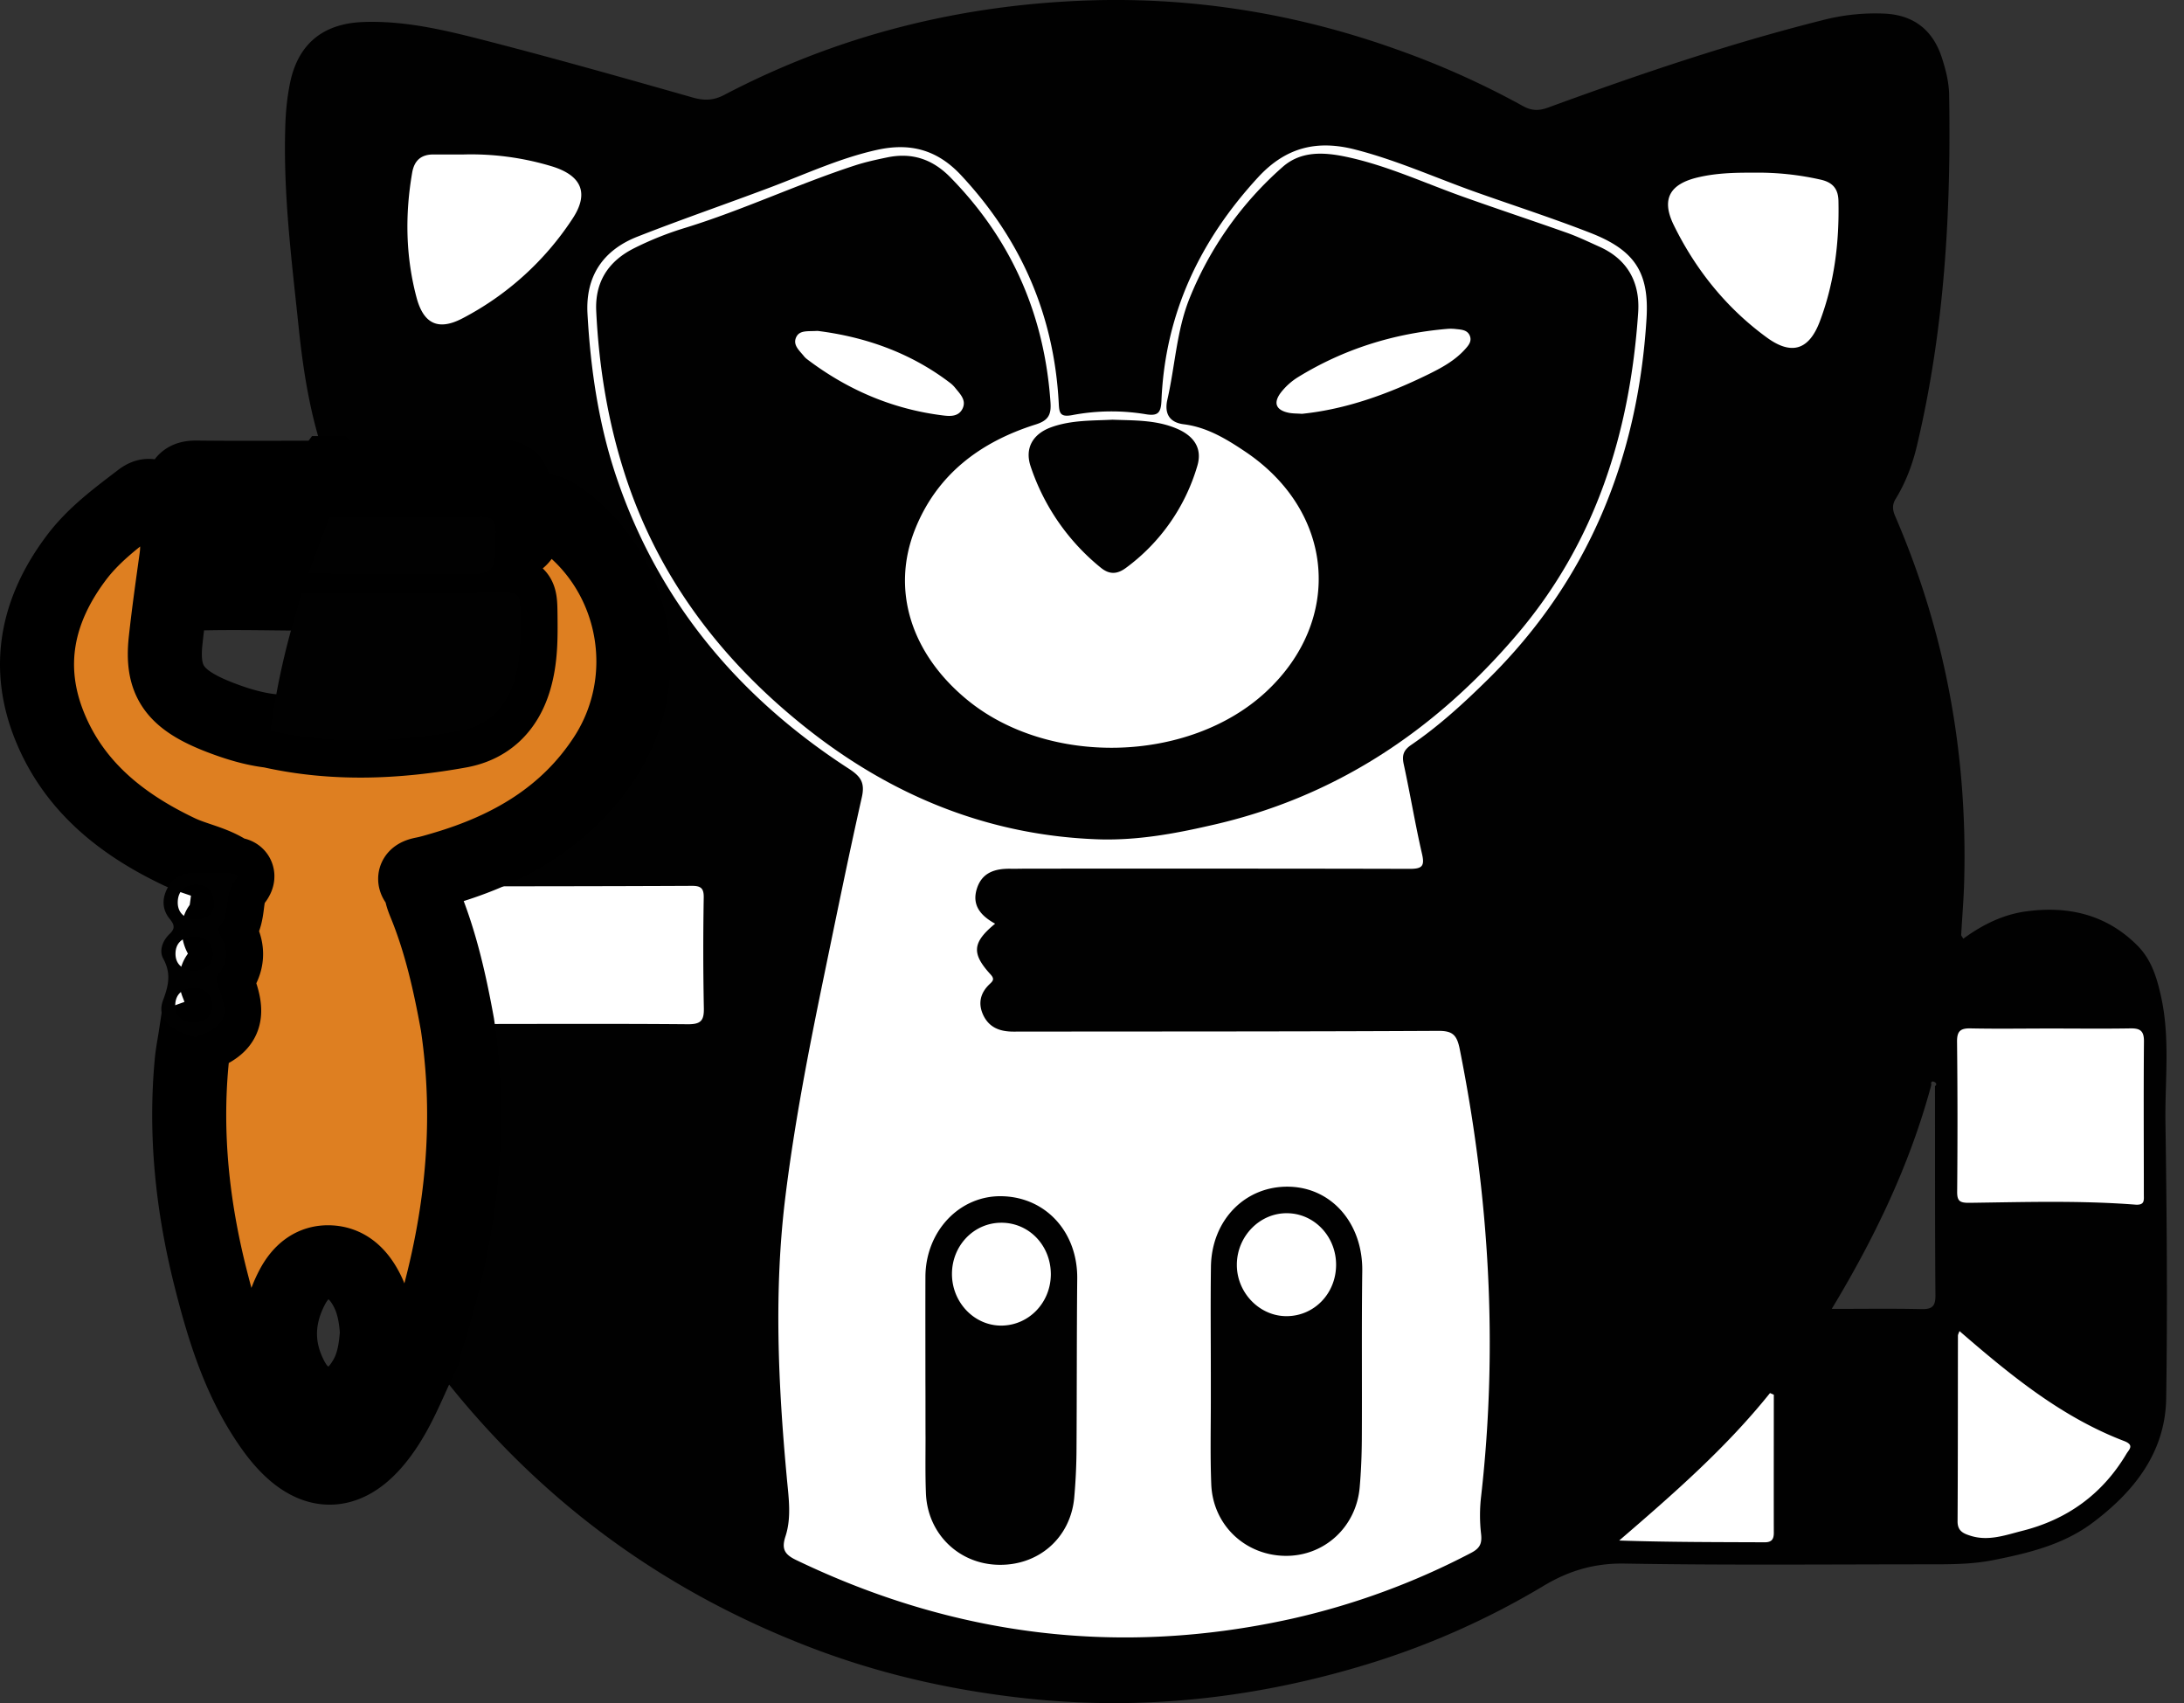
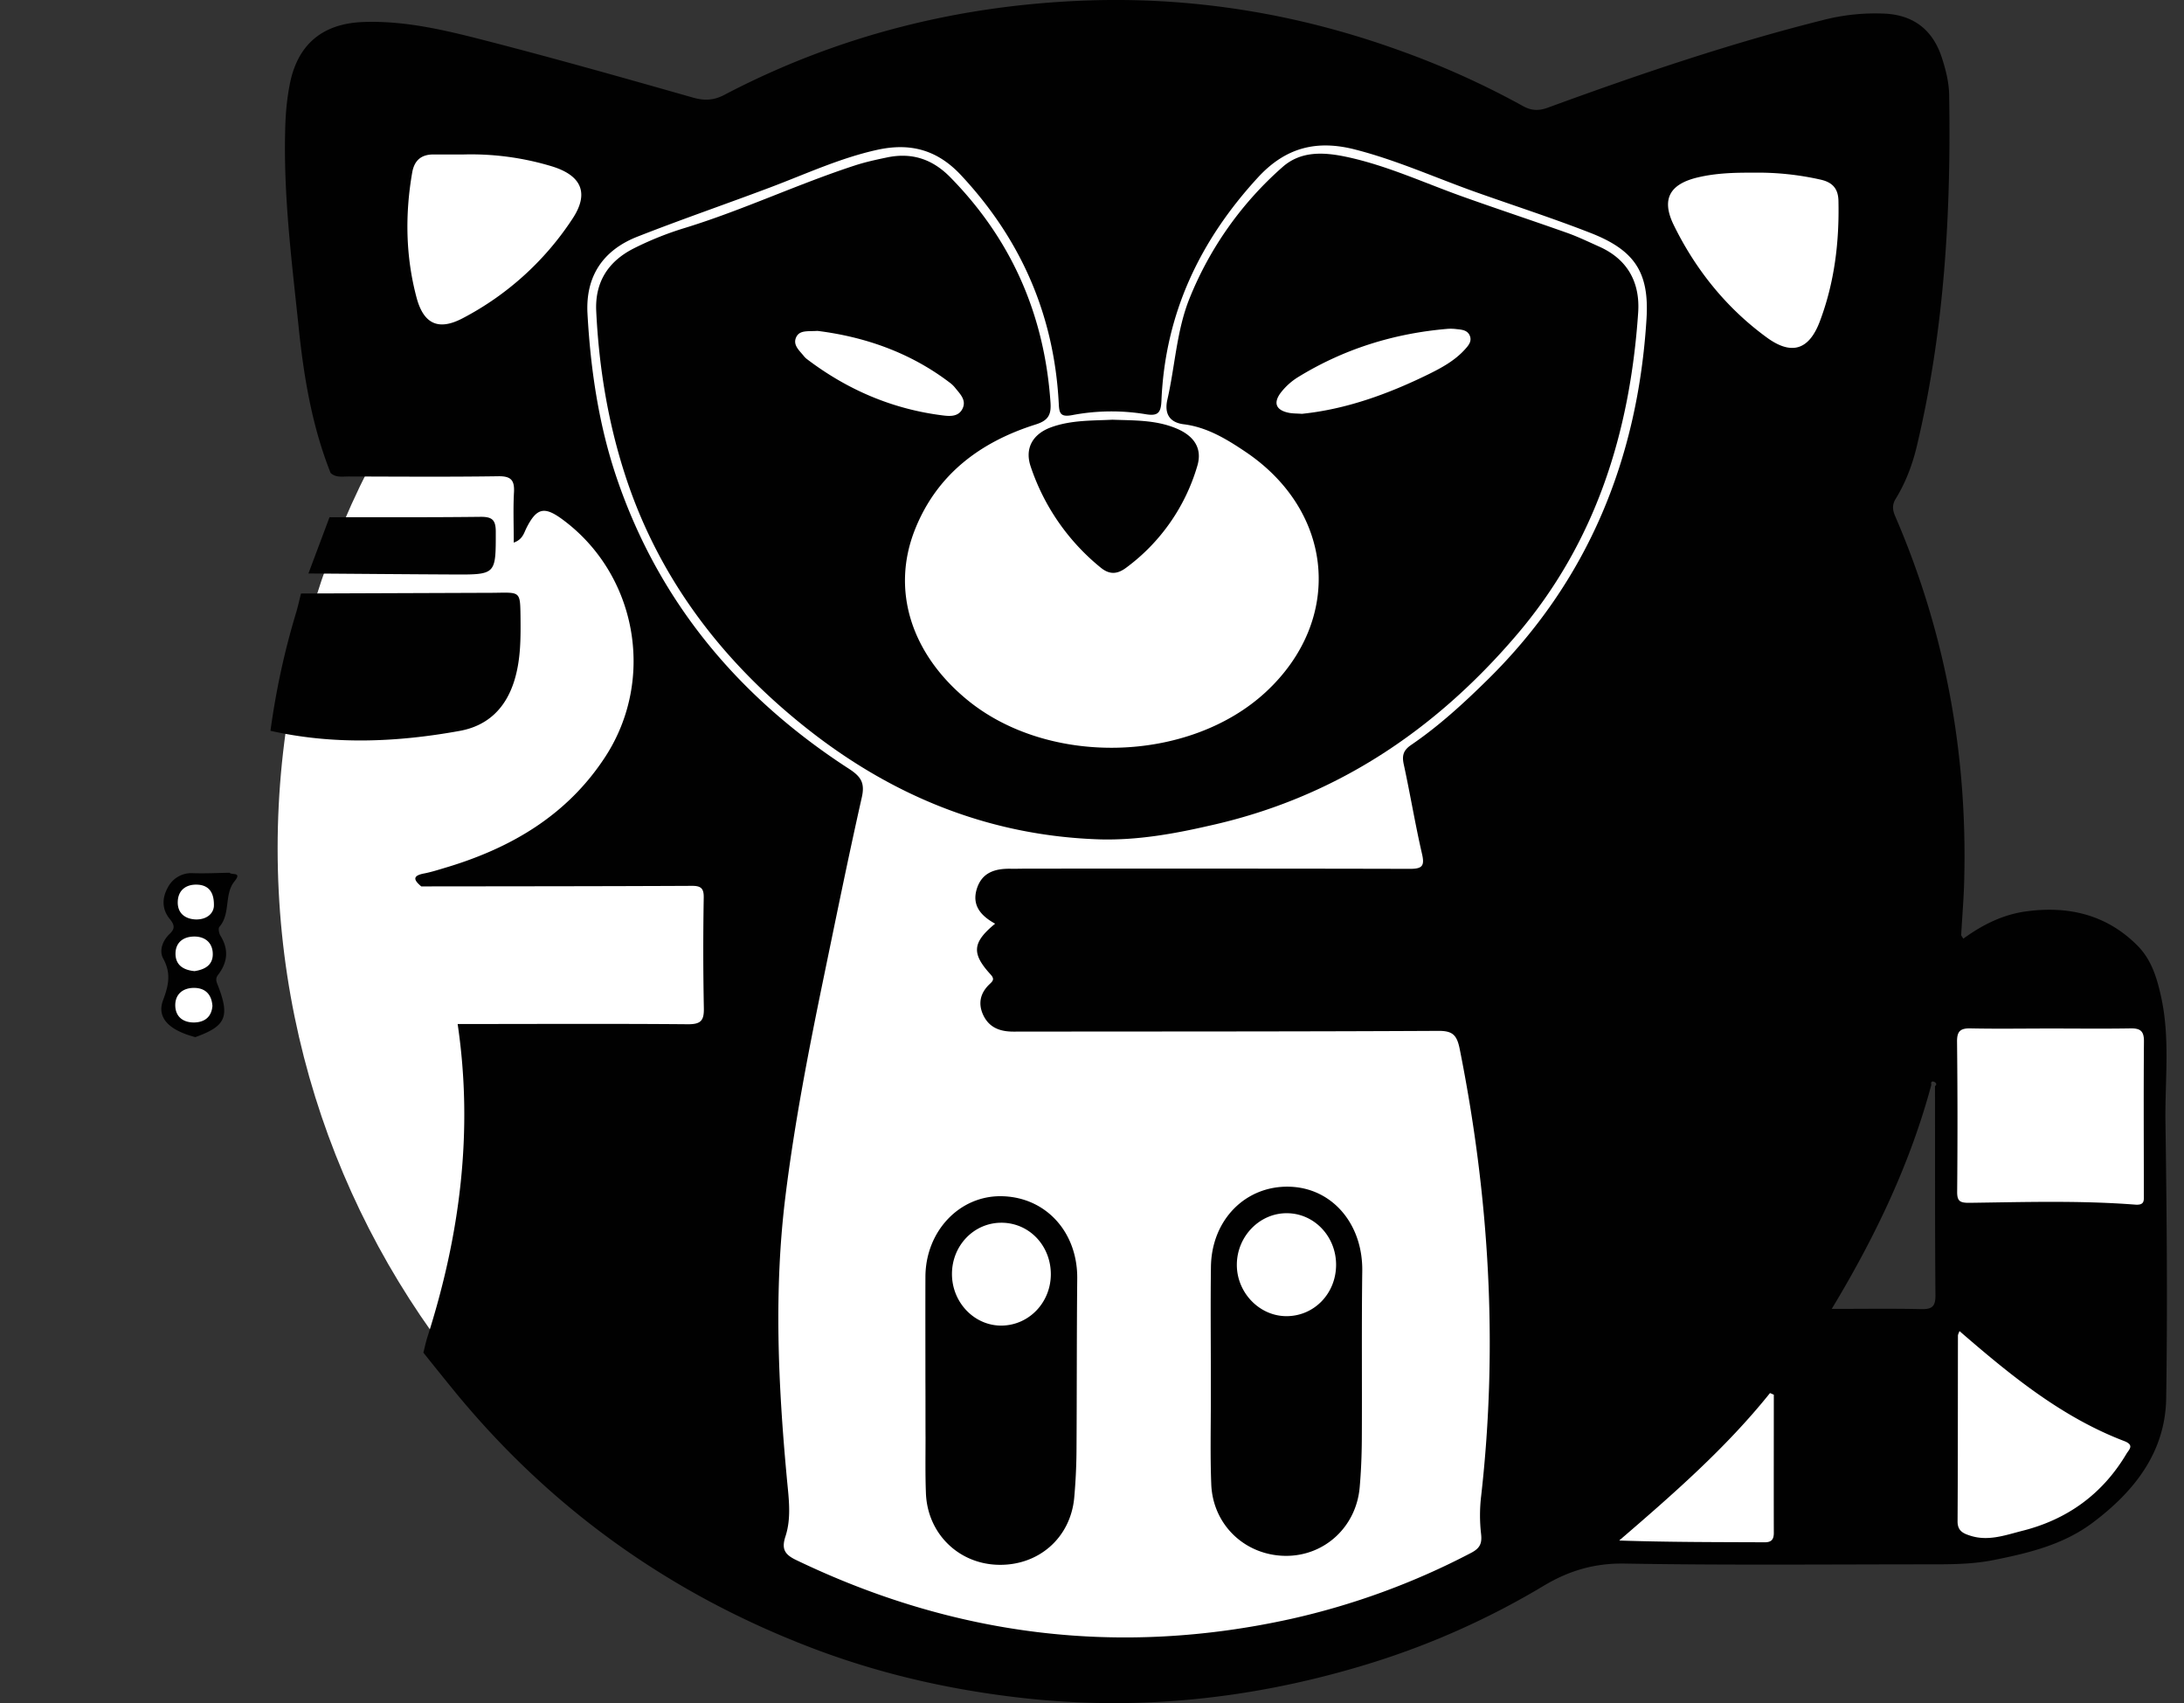
<svg xmlns="http://www.w3.org/2000/svg" width="59" height="46" fill="none">
  <rect width="100%" height="100%" fill="#333333" stroke="none" />
  <path d="M30.065 45.479c12.462 0 22.565-10.103 22.565-22.565C52.63 10.45 42.527.349 30.065.349 17.603.349 7.5 10.45 7.5 22.914c0 12.462 10.103 22.565 22.565 22.565z" fill="#fff" />
  <path d="M13.354 10.669L9.395 7.792l.789-5.31 7.74 1.69-4.57 6.497zM43.743 5.99l4.865 5.346 2.288-2.671V3.292h-7.153v2.699zM5.738 26.567l-1.148.112v.789l.574.435.505-.181.196-.179-.127-.976zM4.59 25.61l.151.619.55.16.457-.16.208-.532-.287-.629-.928.106-.15.435zm.145-1.636l.006.75.3.223h.48l.345-.269.09-.57-.287-.375-.934.241zm47.895 3.194v6.03h5.488v-5.821l-5.488-.209zm.254 8.19l-.797 6.056 1.23.48s4.671-.689 4.602-3.508l-5.035-3.028zm-4.844 1.17v5.367h-4.92l4.92-5.367z" fill="#fff" />
  <path d="M8.93 12.772c-.502-1.266-.723-2.593-.862-3.935-.193-1.849-.432-3.695-.356-5.563.015-.326.05-.653.111-.97C8.026 1.207 8.706.63 9.83.594c1.181-.04 2.312.25 3.436.54 1.825.472 3.641.986 5.455 1.502.31.088.565.076.849-.075C22.64.953 25.925.134 29.37.013c2.889-.1 5.705.363 8.434 1.348a22.72 22.72 0 013.33 1.499c.227.127.42.142.68.048 2.436-.891 4.893-1.728 7.41-2.36A5.64 5.64 0 0150.953.37c.773.051 1.266.462 1.502 1.178.105.32.193.662.2.998.056 3.2-.128 6.382-.874 9.51-.118.495-.3.976-.568 1.414-.106.17-.085.311-.013.477 1.372 3.177 1.965 6.498 1.859 9.949-.015.453-.054.906-.078 1.357 0 .02.024.045.057.1.52-.378 1.082-.66 1.725-.741 1.13-.148 2.149.097 2.974.922.372.371.523.843.638 1.36.257 1.136.108 2.278.124 3.414.036 2.484.057 4.972.02 7.456-.023 1.46-.86 2.517-1.982 3.36-.791.595-1.728.822-2.683 1.012-.562.112-1.121.115-1.686.115-2.757 0-5.512.027-8.268-.02-.822-.016-1.52.192-2.203.603a21.456 21.456 0 01-5.014 2.191c-2.958.87-5.971 1.182-9.05.837-1.998-.223-3.935-.667-5.806-1.393-3.835-1.483-7.056-3.81-9.643-7.008-.25-.308-.499-.616-.746-.927.033-.136.063-.275.105-.411.886-2.762 1.248-5.576.82-8.465 2.07 0 4.142-.012 6.213.006.362.003.447-.1.438-.447a81.373 81.373 0 01-.003-2.977c.003-.238-.067-.314-.312-.314-2.438.012-4.88.012-7.319.015-.175-.15-.272-.28.064-.347.181-.034.356-.088.534-.142 1.793-.526 3.337-1.415 4.38-3.022 1.362-2.104.84-4.935-1.176-6.41-.48-.35-.686-.3-.958.236-.07.139-.103.314-.345.399 0-.487-.018-.922.006-1.357.018-.326-.078-.441-.426-.435-1.348.02-2.695.009-4.04.006-.172 0-.35.036-.49-.097zm43.244 16.53c-.575 2.14-1.523 4.116-2.69 6.05.858 0 1.638-.012 2.418.006.29.006.386-.07.383-.372-.015-1.882-.009-3.768-.012-5.65.07-.055.015-.1-.024-.118-.072-.028-.09.018-.075.084zm-25.291-4.354c-.402-.221-.632-.508-.493-.946.14-.442.496-.544.91-.538.157.003.311-.003.468-.003 3.44 0 6.875-.003 10.314.006.333 0 .411-.07.333-.405-.185-.801-.318-1.614-.493-2.418-.054-.245-.006-.384.203-.526.752-.513 1.42-1.127 2.07-1.767 2.72-2.68 4.052-5.975 4.285-9.74.078-1.254-.32-1.853-1.508-2.318-1.013-.396-2.05-.731-3.074-1.094-1.094-.387-2.154-.87-3.288-1.16-1.02-.263-1.864-.07-2.617.743-1.586 1.72-2.52 3.699-2.617 6.044-.015.32-.09.417-.423.362a5.67 5.67 0 00-1.994.025c-.317.057-.345-.055-.357-.318-.124-2.372-1.009-4.415-2.635-6.158-.646-.695-1.378-.886-2.27-.69-1.003.221-1.93.653-2.885 1.013-1.194.45-2.4.864-3.587 1.33-.934.365-1.412 1.072-1.354 2.088.084 1.508.305 3.004.789 4.43 1.142 3.363 3.312 5.941 6.28 7.86.32.209.431.38.34.774-.368 1.632-.7 3.272-1.039 4.91-.402 1.947-.78 3.896-1.024 5.87-.312 2.522-.197 5.046.036 7.566.048.538.136 1.085-.033 1.605-.112.341-.027.49.284.64 4.276 2.058 8.727 2.617 13.369 1.593a19.787 19.787 0 004.86-1.78c.241-.124.31-.25.277-.523a4.419 4.419 0 01.003-1.018c.46-4.059.22-8.078-.58-12.076-.078-.387-.2-.49-.59-.486-3.822.02-7.642.015-11.465.02-.356 0-.646-.102-.81-.434-.154-.318-.09-.608.167-.85.093-.087.139-.139.02-.266-.513-.562-.489-.858.128-1.365zm28.527 2.831c-.725 0-1.447.012-2.173-.003-.272-.006-.371.07-.368.357a202.1 202.1 0 01.003 4.046c-.003.266.072.311.341.308 1.49-.02 2.98-.066 4.47.049.263.02.232-.121.232-.278 0-1.378-.009-2.753.003-4.131.003-.293-.111-.357-.377-.351-.71.012-1.42.003-2.13.003zM47.347 4.664c-.498-.003-.994.012-1.48.127-.753.178-.994.58-.656 1.278.592 1.212 1.43 2.255 2.526 3.052.668.484 1.134.327 1.424-.438.396-1.048.529-2.142.504-3.257-.006-.318-.148-.493-.459-.569a7.692 7.692 0 00-1.859-.193zm-34.822-.492c-.268 0-.537.003-.806 0-.336-.004-.526.157-.584.49-.196 1.132-.178 2.263.118 3.375.19.713.59.903 1.245.559a7.939 7.939 0 002.965-2.684c.46-.692.25-1.17-.547-1.417a7.526 7.526 0 00-2.39-.323zm40.41 31.778c-.018.052-.042.091-.042.127-.003 1.672 0 3.346-.01 5.017 0 .242.137.317.324.377.49.167.955-.005 1.417-.123 1.224-.306 2.176-.995 2.823-2.085.07-.115.22-.233-.064-.342-1.692-.647-3.07-1.777-4.448-2.97zm-5.016 1.72a3.364 3.364 0 00-.103-.045c-1.194 1.49-2.626 2.737-4.074 3.983 1.327.045 2.63.042 3.929.048.184 0 .248-.076.248-.254-.003-1.245 0-2.487 0-3.732z" fill="#010101" />
-   <path d="M8.93 12.778c.142.133.317.1.483.1 1.348 0 2.696.012 4.04-.006.348-.006.445.108.427.435-.024.435-.006.87-.006 1.357.242-.085.275-.26.344-.4.275-.534.48-.585.958-.235 2.016 1.472 2.539 4.303 1.176 6.41-1.043 1.607-2.587 2.496-4.38 3.022-.174.051-.353.106-.534.142-.335.063-.236.196-.064.347-.015.19.07.363.136.53.412 1.03.65 2.102.847 3.187.432 2.89.066 5.703-.82 8.465-.042.133-.072.275-.105.41-.323.644-.568 1.321-.961 1.932-.97 1.517-2.073 1.56-3.119.09-.88-1.233-1.314-2.656-1.677-4.1-.474-1.898-.68-3.82-.498-5.775.02-.224.066-.448.1-.671.836-.3.942-.56.589-1.448-.037-.093-.03-.163.024-.232.26-.339.293-.686.066-1.058-.04-.064-.066-.197-.03-.239.308-.36.12-.882.408-1.23.218-.266-.079-.163-.133-.232-.414-.288-.916-.363-1.363-.575-1.544-.734-2.829-1.752-3.49-3.37-.668-1.634-.342-3.16.704-4.556.48-.644 1.121-1.112 1.75-1.593.157-.12.284-.13.44.027.436.433.605.937.524 1.542-.103.743-.209 1.486-.29 2.23-.124 1.109.23 1.617 1.48 2.097.435.166.883.305 1.351.36 1.704.384 3.412.31 5.11.003.753-.136 1.245-.605 1.478-1.36.178-.58.172-1.164.166-1.753-.006-.628-.012-.628-.607-.62-.142.004-.284.004-.426.004l-4.896.018c-.895-.006-1.789-.027-2.68-.006-.396.009-.563-.1-.547-.523a38.57 38.57 0 00.009-2.212c-.006-.3.105-.396.395-.393 1.05.012 2.1.006 3.15.003.166 0 .347.04.47-.124zm-.027 1.19H6.56c-1.212 0-1.21 0-1.146 1.21.012.223.07.338.32.332.865-.015 1.732-.015 2.596-.021 1.303.009 2.608.02 3.91.027 1.164.006 1.152 0 1.152-1.151 0-.318-.09-.411-.408-.405-1.36.018-2.723.009-4.082.009zm1.28 22.016c-.026-.393-.09-.777-.262-1.118-.202-.402-.502-.74-.991-.771-.496-.03-.825.266-1.04.68-.429.822-.441 1.659 0 2.478.212.39.532.668 1.016.653.462-.012.737-.294.958-.668.232-.393.287-.822.32-1.254z" fill="#DE7F21" stroke="#000" stroke-width="2" stroke-miterlimit="10" />
  <path d="M8.132 16.03l4.896-.018c.141 0 .284 0 .425-.003.596-.01.599-.01.608.619.006.59.012 1.176-.166 1.753-.233.755-.726 1.224-1.478 1.36-1.701.308-3.409.38-5.11-.003.148-1.091.38-2.164.701-3.219.045-.157.082-.323.124-.49zm-1.931 7.542c.054.07.35-.033.133.233-.284.348-.097.87-.408 1.23-.036.042-.009.175.03.239.23.371.194.719-.066 1.057-.055.07-.06.14-.024.233.356.892.247 1.148-.59 1.448-.707-.185-1.051-.523-.87-1 .151-.402.22-.726.003-1.122-.115-.208-.021-.48.17-.662.156-.148.138-.247.005-.41-.205-.251-.214-.548-.057-.835a.715.715 0 01.692-.399c.33.01.656-.006.982-.012zm-.423.907c.015-.423-.178-.58-.465-.586-.284-.006-.499.145-.511.456-.012.311.193.471.48.484.287.009.478-.145.496-.354zm-.04 2.684c-.023-.312-.199-.478-.489-.481-.308-.003-.523.17-.514.487.01.299.218.45.511.447.287-.006.472-.154.493-.453zm-.483-.934c.266-.04.493-.154.493-.457 0-.31-.209-.483-.514-.477-.29.006-.496.166-.493.471.004.306.221.436.514.463zm3.647-12.26c1.36 0 2.72.006 4.083-.01.317-.002.408.088.408.406 0 1.154.012 1.157-1.151 1.151-1.303-.006-2.608-.018-3.91-.027l.57-1.52zm20.846 8.703c-3.034-.088-5.696-1.188-8.035-3.064-2.24-1.795-3.929-4.017-4.823-6.77-.466-1.432-.71-2.919-.783-4.427-.04-.788.32-1.356 1.03-1.71a8.767 8.767 0 011.382-.55c1.559-.48 3.037-1.182 4.587-1.686.281-.091.574-.154.867-.215.665-.136 1.218.048 1.699.538 1.662 1.692 2.544 3.723 2.707 6.083.024.339-.066.49-.408.596-1.49.471-2.662 1.347-3.254 2.837-.65 1.638-.1 3.351 1.402 4.59 2.197 1.814 5.992 1.72 8.072-.199 2.109-1.95 1.864-4.88-.556-6.5-.505-.339-1.028-.656-1.65-.735-.418-.05-.53-.317-.448-.67.209-.913.248-1.87.602-2.741a9.394 9.394 0 012.51-3.539c.493-.435 1.104-.402 1.702-.278 1.115.233 2.149.72 3.216 1.097.927.33 1.858.638 2.786.967.293.106.574.242.858.369.77.347 1.1.979 1.043 1.786-.221 3.233-1.146 6.204-3.297 8.715-2.224 2.599-4.938 4.4-8.308 5.14-.949.218-1.913.387-2.9.366zm5.422-11.495c1.187-.121 2.326-.532 3.423-1.07.357-.176.705-.366.977-.665.096-.106.199-.22.136-.375-.064-.154-.218-.163-.36-.178a1.19 1.19 0 00-.254-.006c-1.447.124-2.798.547-4.034 1.308a1.77 1.77 0 00-.441.393c-.236.296-.151.499.214.568.1.018.2.015.339.025zm-13.086-2.24c-.253.018-.474-.027-.57.16-.11.215.078.366.199.517a.495.495 0 00.09.088c1.08.819 2.288 1.341 3.636 1.514.202.027.453.054.565-.182.109-.23-.07-.395-.203-.562a.785.785 0 00-.154-.145c-1.075-.816-2.305-1.233-3.563-1.39zM25 37.34c0-.951-.003-1.9 0-2.852.003-1.24.931-2.212 2.08-2.179 1.187.033 2.036.982 2.021 2.23-.015 1.563-.009 3.122-.02 4.684-.004.411-.025.82-.061 1.227-.1 1.094-.976 1.853-2.082 1.813-1.064-.039-1.89-.86-1.925-1.946-.019-.495-.01-.994-.01-1.49-.003-.495 0-.99-.003-1.486zm2.04-4.315c-.734.006-1.32.617-1.323 1.378-.003.777.61 1.412 1.35 1.4.735-.013 1.318-.623 1.321-1.385 0-.782-.592-1.399-1.348-1.393zm5.67 4.047c0-.952-.01-1.901.003-2.853.015-1.273.937-2.203 2.127-2.167 1.158.036 1.98 1.015 1.961 2.282-.02 1.517-.003 3.037-.012 4.557-.003.423-.02.849-.057 1.272-.09 1.079-.958 1.874-2.016 1.859-1.084-.016-1.949-.835-1.994-1.928-.03-.75-.012-1.505-.012-2.258v-.767c.003.002 0 .002 0 .002zm3.384-2.908c.003-.761-.58-1.384-1.311-1.396-.744-.015-1.366.617-1.37 1.387-.005.747.596 1.381 1.319 1.393.755.012 1.36-.6 1.362-1.384z" fill="#010101" />
  <path d="M30.053 11.336c.598.022 1.172.004 1.726.236.477.2.713.538.562 1.025a5.246 5.246 0 01-1.92 2.738c-.235.175-.447.193-.688-.006a5.936 5.936 0 01-1.89-2.73c-.168-.498.064-.879.548-1.057.55-.2 1.118-.178 1.662-.206z" fill="#010101" />
</svg>